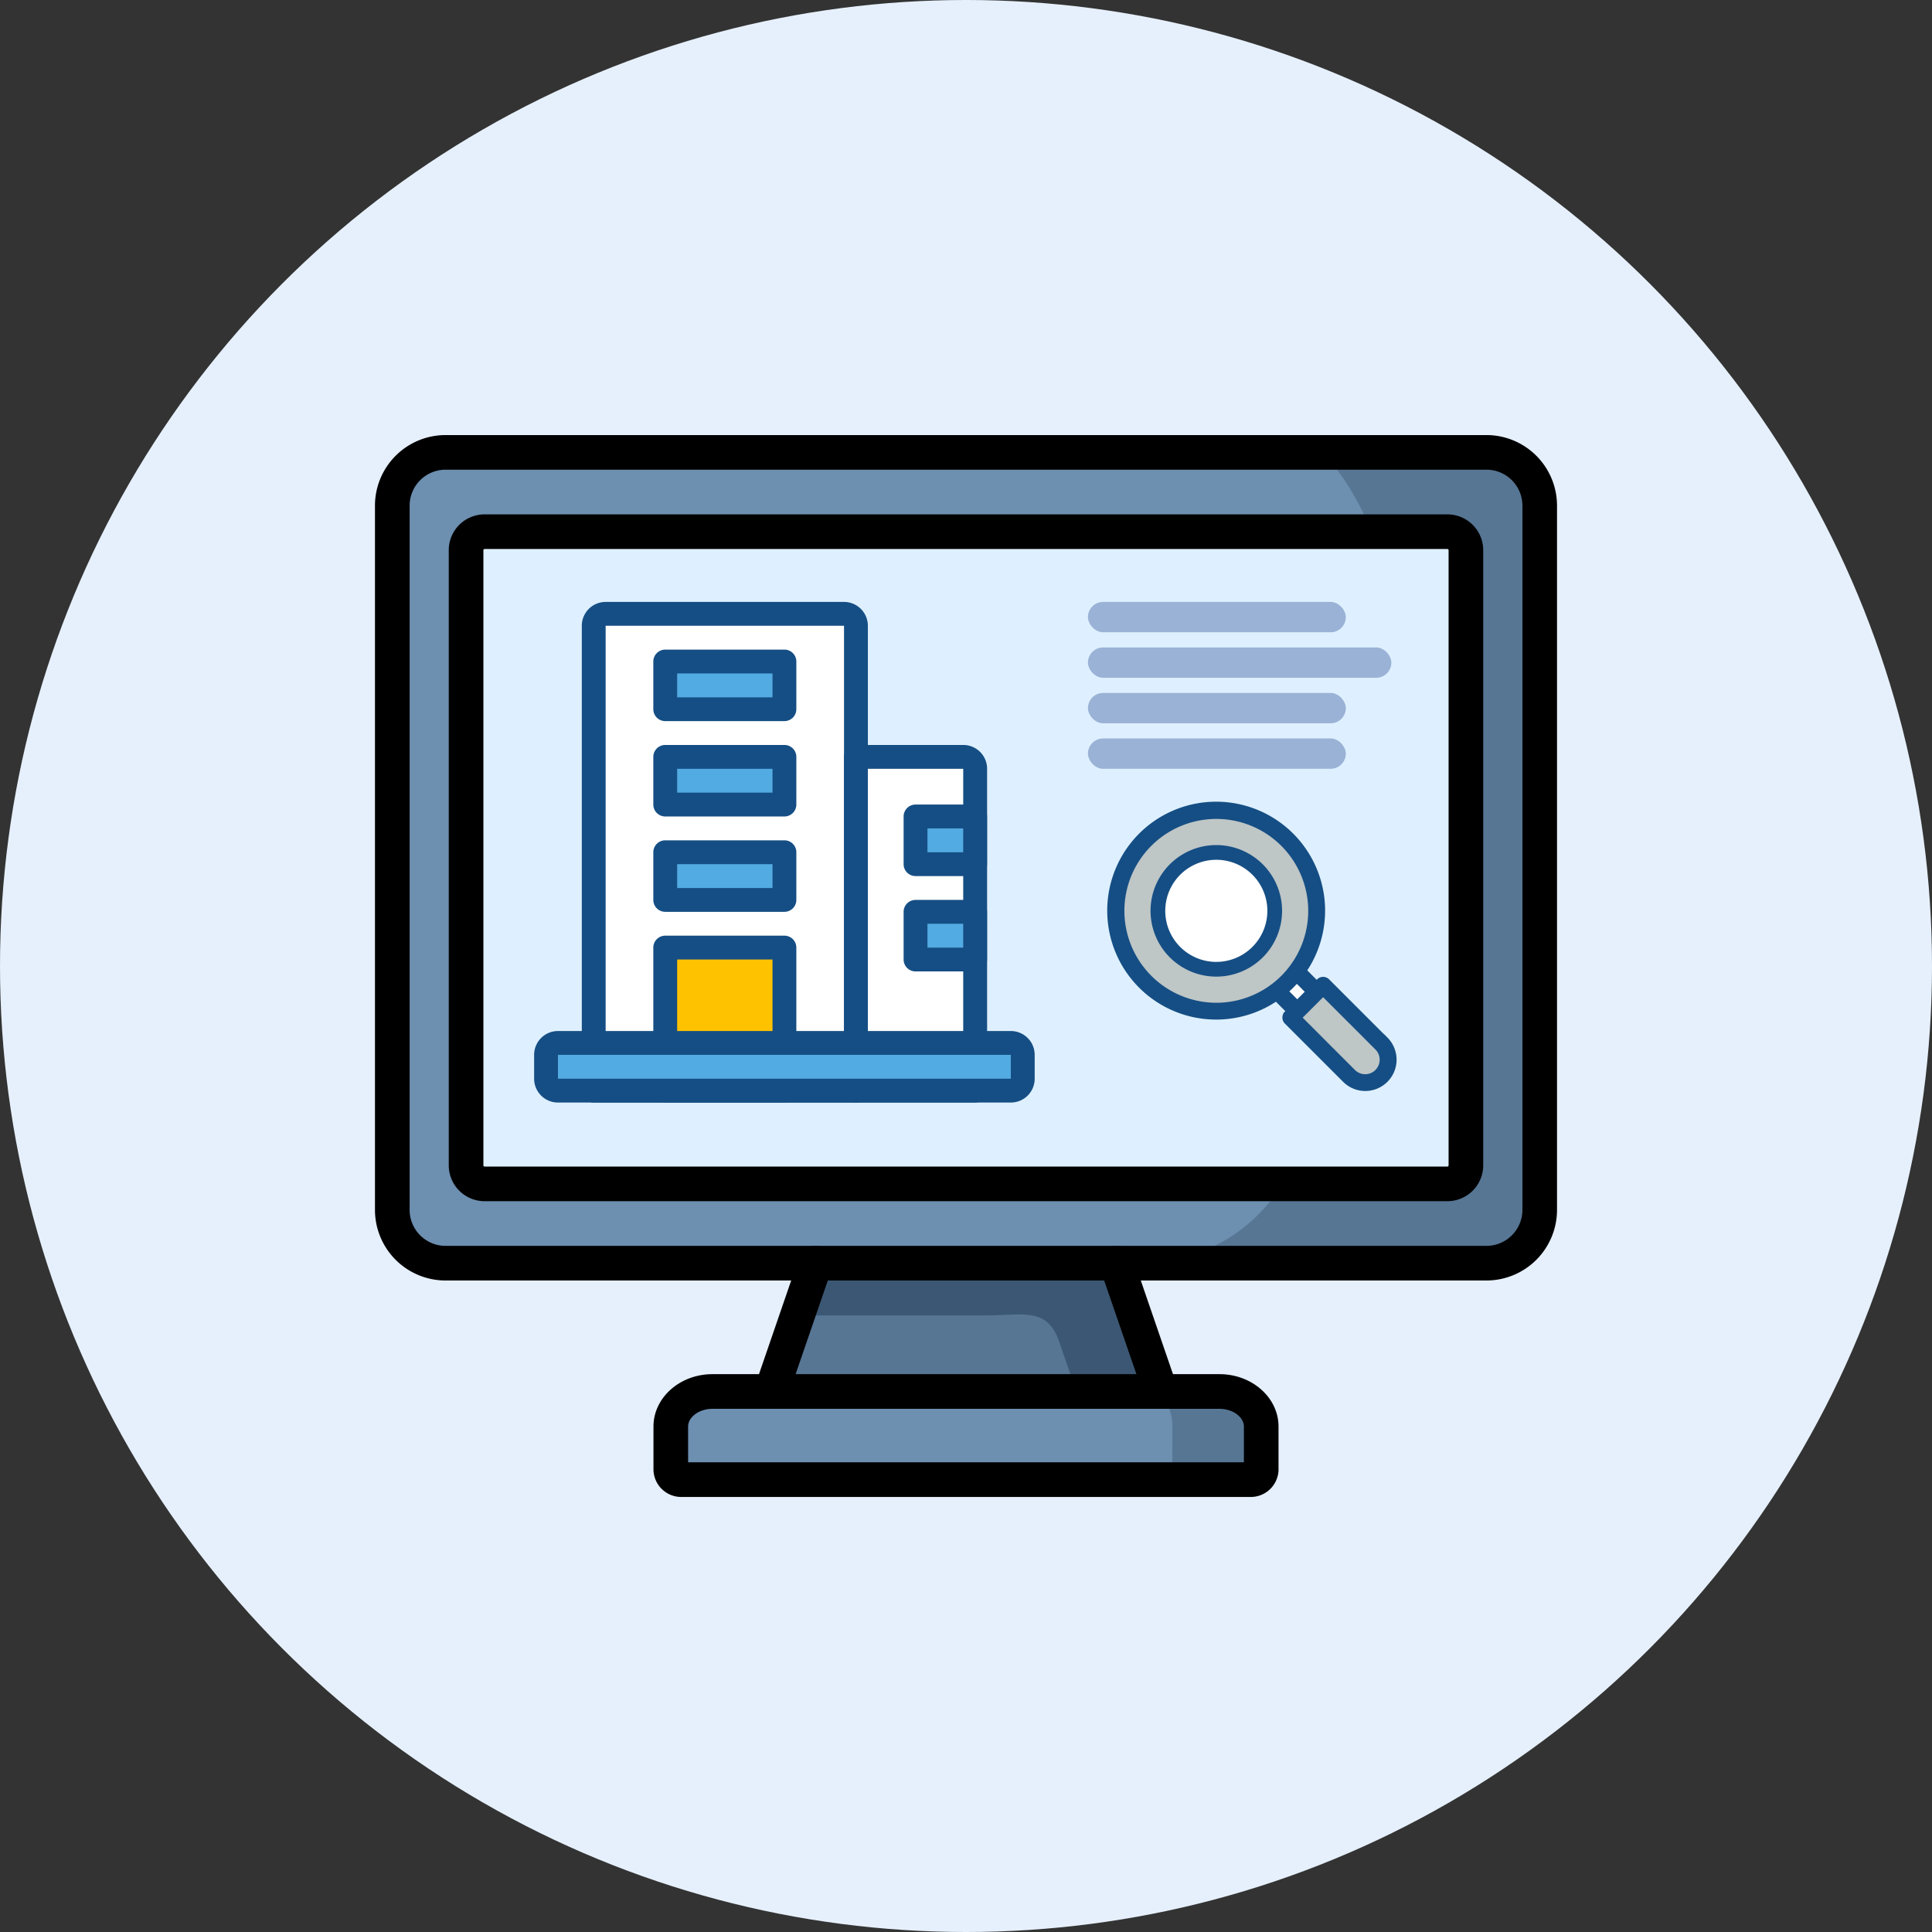
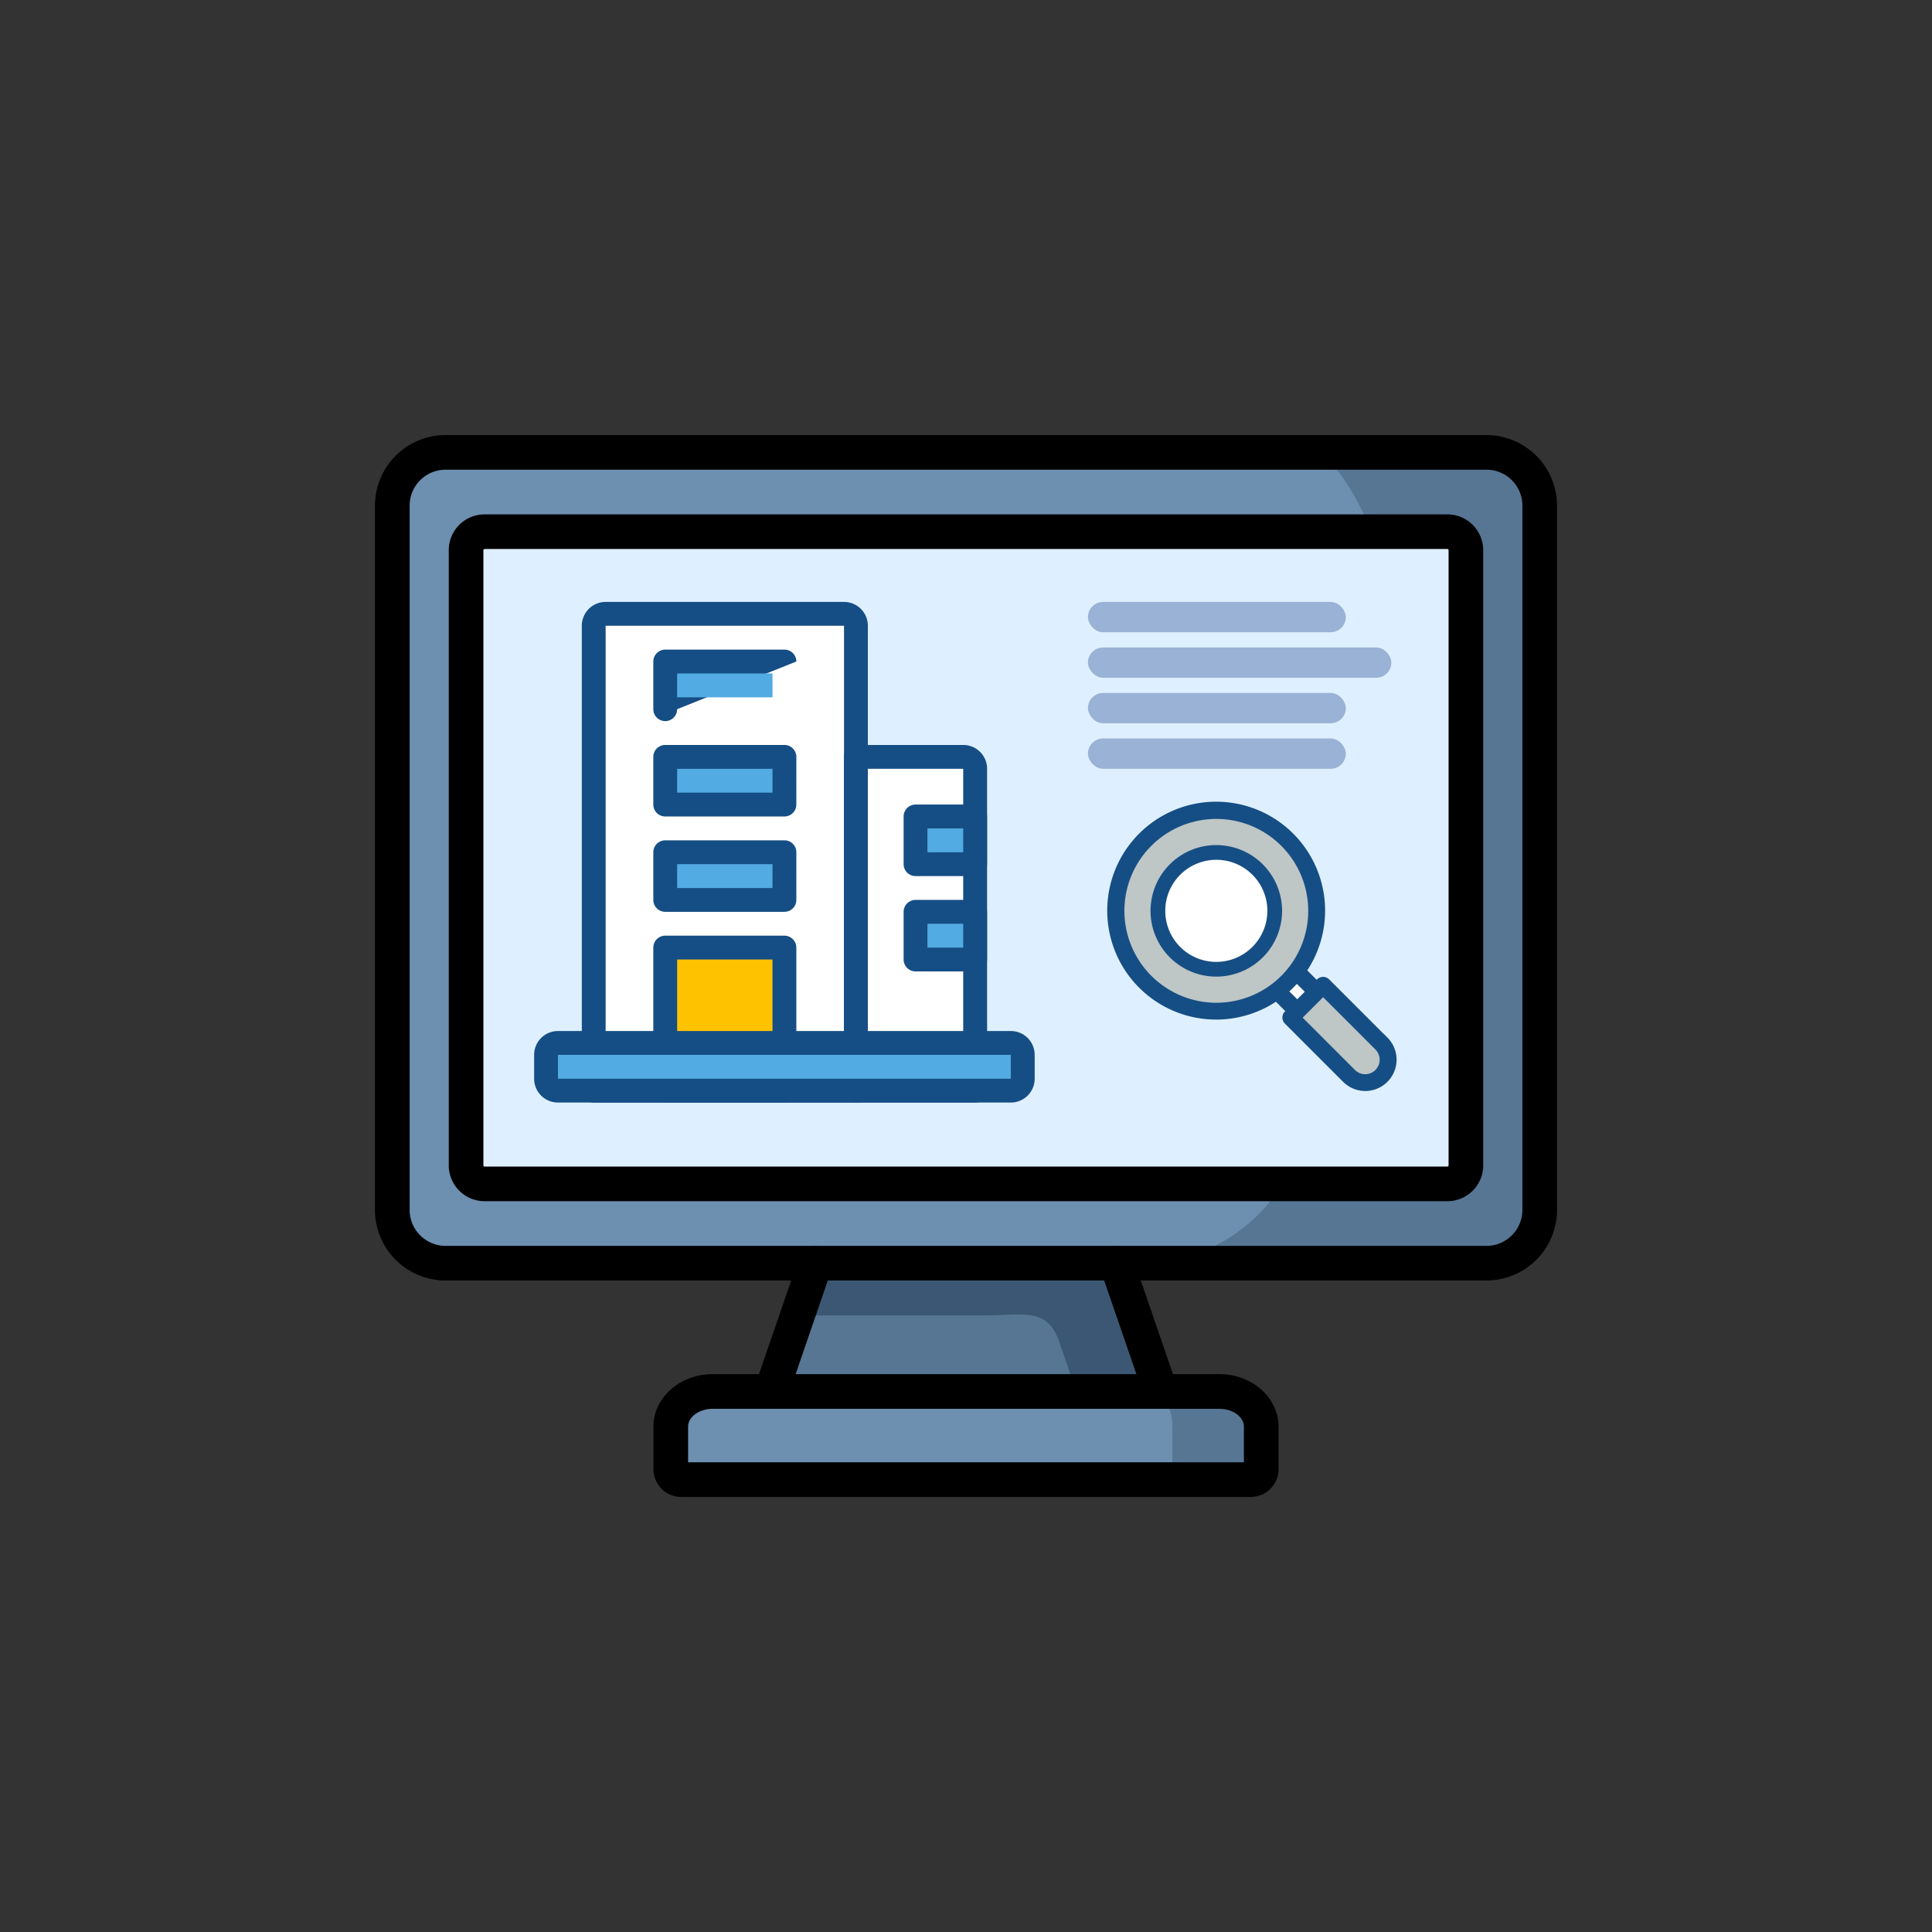
<svg xmlns="http://www.w3.org/2000/svg" width="186" height="186" viewBox="0 0 186 186">
  <rect x="0" y="0" width="186" height="186" fill="#333333" stroke="none" />
  <g id="main-contents-04-re" transform="translate(-879 -519)">
    <g id="main-contents-05-none" transform="translate(879 519)">
-       <circle id="타원_24" data-name="타원 24" cx="93" cy="93" r="93" fill="#e6f0fc" />
      <g id="그룹_104" data-name="그룹 104" transform="translate(36.099 41.885)">
        <path id="패스_752" data-name="패스 752" d="M175.925,384.722l-4.247,12.353h37.484l-4.247-12.353Z" transform="translate(-133.519 -304.995)" fill="#577694" fill-rule="evenodd" />
        <path id="패스_753" data-name="패스 753" d="M128.133,443.673v4.2a1.016,1.016,0,0,0,1.089.913h54.664a1.016,1.016,0,0,0,1.089-.913v-4.2c0-1.857-1.8-3.375-4.015-3.375H132.141c-2.2,0-4.008,1.517-4.008,3.375Z" transform="translate(-99.653 -348.219)" fill="#6d8fb0" fill-rule="evenodd" />
        <path id="패스_754" data-name="패스 754" d="M183.014,389.748h18.159c3.557,0,5.883-.829,7.037,2.539l1.649,4.788h8.12l-4.247-12.353H184.741Z" transform="translate(-142.335 -304.996)" fill="#3c5773" fill-rule="evenodd" />
        <path id="패스_755" data-name="패스 755" d="M347.874,448.783a1.016,1.016,0,0,0,1.089-.913v-4.2c0-1.857-1.8-3.375-4.015-3.375h-5.961a4.514,4.514,0,0,1,1.424,3.31l-.006,5.174Z" transform="translate(-263.641 -348.219)" fill="#577694" fill-rule="evenodd" />
        <path id="패스_756" data-name="패스 756" d="M7.5,106.468a5.138,5.138,0,0,0,5.129,5.123h100.2a5.139,5.139,0,0,0,5.136-5.123V38.647a5.137,5.137,0,0,0-5.136-5.116H12.629A5.136,5.136,0,0,0,7.5,38.647Z" transform="translate(-5.833 -31.864)" fill="#6d8fb0" fill-rule="evenodd" />
        <path id="패스_757" data-name="패스 757" d="M39.478,69.658v59.234a1.785,1.785,0,0,0,1.778,1.78h92.7a1.785,1.785,0,0,0,1.778-1.78V69.658a1.784,1.784,0,0,0-1.778-1.774h-92.7a1.784,1.784,0,0,0-1.778,1.774Z" transform="translate(-30.703 -58.581)" fill="#def0ff" fill-rule="evenodd" />
        <path id="패스_758" data-name="패스 758" d="M368.81,106.468V38.647a5.137,5.137,0,0,0-5.136-5.116H347.68c1.534,1.131,3.518,4.158,4.949,7.636h7.294a1.78,1.78,0,0,1,1.778,1.774v59.234a1.785,1.785,0,0,1-1.778,1.78H344.045a16,16,0,0,1-14.015,7.636h33.644a5.139,5.139,0,0,0,5.136-5.123Z" transform="translate(-256.674 -31.864)" fill="#577694" fill-rule="evenodd" />
        <path id="패스_759" data-name="패스 759" d="M203.328,392.908a1.668,1.668,0,0,1-1.576-1.126L197.5,379.429a1.667,1.667,0,1,1,3.153-1.084L204.9,390.7a1.668,1.668,0,0,1-1.577,2.209Zm-37.484,0a1.668,1.668,0,0,1-1.577-2.209l4.247-12.353a1.667,1.667,0,1,1,3.153,1.084l-4.246,12.353A1.668,1.668,0,0,1,165.844,392.908Z" transform="translate(-127.684 -299.161)" />
        <path id="패스_760" data-name="패스 760" d="M178.053,444.617H123.389a2.675,2.675,0,0,1-2.756-2.58v-4.2c0-2.78,2.546-5.041,5.675-5.041h48.819c3.133,0,5.682,2.262,5.682,5.041v4.2A2.675,2.675,0,0,1,178.053,444.617Zm-54.086-3.334h53.508V437.84c0-.925-1.075-1.707-2.348-1.707H126.308c-1.269,0-2.341.782-2.341,1.707Z" transform="translate(-93.82 -342.386)" />
        <path id="패스_761" data-name="패스 761" d="M128.12,126.506h-92.7a3.45,3.45,0,0,1-3.445-3.447V63.825a3.447,3.447,0,0,1,3.445-3.441h92.7a3.447,3.447,0,0,1,3.445,3.441v59.234A3.45,3.45,0,0,1,128.12,126.506Zm-92.7-62.788a.118.118,0,0,0-.111.107v59.234a.118.118,0,0,0,.111.113h92.7a.118.118,0,0,0,.111-.113V63.825a.118.118,0,0,0-.111-.107Z" transform="translate(-24.87 -52.748)" />
        <path id="패스_762" data-name="패스 762" d="M107,107.424H6.8a6.8,6.8,0,0,1-6.8-6.79V32.814a6.8,6.8,0,0,1,6.8-6.783H107a6.8,6.8,0,0,1,6.8,6.783v67.821A6.8,6.8,0,0,1,107,107.424ZM6.8,29.365a3.46,3.46,0,0,0-3.462,3.449v67.821A3.463,3.463,0,0,0,6.8,104.09H107a3.466,3.466,0,0,0,3.469-3.456V32.814A3.463,3.463,0,0,0,107,29.365Z" transform="translate(0 -26.031)" />
        <g id="그룹_160" data-name="그룹 160" transform="translate(15.323 16.065)">
          <path id="패스_836" data-name="패스 836" d="M209.295,586h22.95a2.294,2.294,0,0,1,2.295,2.3v44.752a1.148,1.148,0,0,1-1.147,1.147H208.147A1.148,1.148,0,0,1,207,633.047V588.3A2.294,2.294,0,0,1,209.295,586Z" transform="translate(-202.41 -586)" fill="#154e84" />
          <path id="패스_837" data-name="패스 837" d="M231.95,631.6V588H209v43.6Z" transform="translate(-202.115 -585.705)" fill="#fff" />
          <path id="패스_838" data-name="패스 838" d="M229,599.147A1.148,1.148,0,0,1,230.148,598h10.327a2.294,2.294,0,0,1,2.3,2.295v30.982a1.148,1.148,0,0,1-1.148,1.147H230.148A1.148,1.148,0,0,1,229,631.277Z" transform="translate(-199.165 -584.23)" fill="#154e84" />
          <path id="패스_839" data-name="패스 839" d="M231,600v29.835h9.18V600Z" transform="translate(-198.87 -583.935)" fill="#fff" />
          <path id="패스_840" data-name="패스 840" d="M213,615.148A1.148,1.148,0,0,1,214.147,614h11.475a1.148,1.148,0,0,1,1.147,1.147v13.77a1.148,1.148,0,0,1-1.147,1.147H214.147A1.148,1.148,0,0,1,213,628.917Z" transform="translate(-201.525 -581.87)" fill="#154e84" />
          <path id="패스_841" data-name="패스 841" d="M215,616v11.475h9.18V616Z" transform="translate(-201.23 -581.575)" fill="#ffc200" />
          <path id="패스_842" data-name="패스 842" d="M248.9,628.885h-43.6A2.294,2.294,0,0,1,203,626.59V624.3a2.294,2.294,0,0,1,2.295-2.3h43.6a2.294,2.294,0,0,1,2.295,2.3v2.295A2.294,2.294,0,0,1,248.9,628.885Z" transform="translate(-203 -580.69)" fill="#154e84" />
          <path id="패스_843" data-name="패스 843" d="M248.6,626.295V624H205v2.295Z" transform="translate(-202.705 -580.396)" fill="#52abe2" />
-           <path id="패스_844" data-name="패스 844" d="M226.77,591.147A1.148,1.148,0,0,0,225.622,590H214.147A1.148,1.148,0,0,0,213,591.147v4.59a1.148,1.148,0,0,0,1.147,1.147h11.475a1.148,1.148,0,0,0,1.147-1.147Z" transform="translate(-201.525 -585.41)" fill="#154e84" />
+           <path id="패스_844" data-name="패스 844" d="M226.77,591.147A1.148,1.148,0,0,0,225.622,590H214.147A1.148,1.148,0,0,0,213,591.147v4.59a1.148,1.148,0,0,0,1.147,1.147a1.148,1.148,0,0,0,1.147-1.147Z" transform="translate(-201.525 -585.41)" fill="#154e84" />
          <path id="패스_845" data-name="패스 845" d="M224.18,592v2.3H215V592Z" transform="translate(-201.23 -585.115)" fill="#52abe2" />
          <path id="패스_846" data-name="패스 846" d="M226.77,599.147A1.148,1.148,0,0,0,225.622,598H214.147A1.148,1.148,0,0,0,213,599.147v4.59a1.148,1.148,0,0,0,1.147,1.148h11.475a1.148,1.148,0,0,0,1.147-1.148Z" transform="translate(-201.525 -584.23)" fill="#154e84" />
          <path id="패스_847" data-name="패스 847" d="M224.18,600v2.295H215V600Z" transform="translate(-201.23 -583.935)" fill="#52abe2" />
          <path id="패스_848" data-name="패스 848" d="M226.77,607.147A1.148,1.148,0,0,0,225.622,606H214.147A1.148,1.148,0,0,0,213,607.147v4.59a1.148,1.148,0,0,0,1.147,1.148h11.475a1.148,1.148,0,0,0,1.147-1.148Z" transform="translate(-201.525 -583.05)" fill="#154e84" />
          <path id="패스_849" data-name="패스 849" d="M224.18,608V610.3H215V608Z" transform="translate(-201.23 -582.755)" fill="#52abe2" />
          <path id="패스_850" data-name="패스 850" d="M242.032,604.148A1.148,1.148,0,0,0,240.885,603h-5.737A1.148,1.148,0,0,0,234,604.148v4.59a1.148,1.148,0,0,0,1.148,1.148h5.737a1.148,1.148,0,0,0,1.148-1.148Z" transform="translate(-198.428 -583.493)" fill="#154e84" />
          <path id="패스_851" data-name="패스 851" d="M239.442,605V607.3H236V605Z" transform="translate(-198.133 -583.198)" fill="#52abe2" />
          <path id="패스_852" data-name="패스 852" d="M242.032,612.148A1.148,1.148,0,0,0,240.885,611h-5.737A1.148,1.148,0,0,0,234,612.148v4.59a1.148,1.148,0,0,0,1.148,1.147h5.737a1.148,1.148,0,0,0,1.148-1.147Z" transform="translate(-198.428 -582.313)" fill="#154e84" />
          <path id="패스_853" data-name="패스 853" d="M239.442,613v2.3H236V613Z" transform="translate(-198.133 -582.018)" fill="#52abe2" />
        </g>
        <rect id="사각형_116" data-name="사각형 116" width="24.827" height="2.921" rx="1.46" transform="translate(68.641 16.065)" fill="#9ab2d5" />
        <rect id="사각형_117" data-name="사각형 117" width="29.209" height="2.921" rx="1.46" transform="translate(68.641 20.446)" fill="#9ab2d5" />
        <rect id="사각형_118" data-name="사각형 118" width="24.827" height="2.921" rx="1.46" transform="translate(68.641 24.827)" fill="#9ab2d5" />
        <rect id="사각형_119" data-name="사각형 119" width="24.827" height="2.921" rx="1.46" transform="translate(68.641 29.209)" fill="#9ab2d5" />
        <g id="그룹_167" data-name="그룹 167" transform="translate(71.027 35.833)">
          <g id="그룹_157" data-name="그룹 157" transform="translate(0 0)">
            <g id="그룹_150" data-name="그룹 150" transform="translate(15.804 15.804)">
              <rect id="사각형_114" data-name="사각형 114" width="2.644" height="2.77" transform="translate(0 1.87) rotate(-45)" fill="#fff" />
            </g>
            <g id="그룹_151" data-name="그룹 151" transform="translate(0.312 0.312)">
              <circle id="타원_141" data-name="타원 141" cx="9.66" cy="9.66" r="9.66" fill="#bec6c6" />
            </g>
            <g id="그룹_152" data-name="그룹 152" transform="translate(4.348 4.348)">
              <ellipse id="타원_142" data-name="타원 142" cx="5.624" cy="5.624" rx="5.624" ry="5.624" transform="translate(0 0)" fill="#fff" />
            </g>
            <g id="그룹_154" data-name="그룹 154" transform="translate(8.207 8.207)">
              <ellipse id="타원_143" data-name="타원 143" cx="1.765" cy="1.765" rx="1.765" ry="1.765" transform="translate(0 0)" fill="#fff" />
            </g>
            <g id="그룹_155" data-name="그룹 155" transform="translate(17.139 17.139)">
              <path id="패스_855" data-name="패스 855" d="M74.167,60.369a2.188,2.188,0,0,1-1.558-.644L67,54.116,70.116,51l5.609,5.609a2.2,2.2,0,0,1-1.558,3.76Z" transform="translate(-67 -51)" fill="#bec6c6" />
            </g>
            <g id="그룹_156" data-name="그룹 156" transform="translate(0 0)">
              <path id="패스_858" data-name="패스 858" d="M21.832,0a5.832,5.832,0,1,0,5.832,5.832A5.839,5.839,0,0,0,21.832,0Zm0,11.247a5.415,5.415,0,1,1,5.415-5.415A5.422,5.422,0,0,1,21.832,11.247Z" transform="translate(-11.86 4.14)" fill="#154e84" stroke="#154e84" stroke-width="1" />
              <path id="패스_859" data-name="패스 859" d="M38.085,18.528l-5.609-5.609a.311.311,0,0,0-.441,0l-.4.4-1.554-1.554a9.988,9.988,0,1,0-2.31,2.31l1.554,1.554-.4.4a.311.311,0,0,0,0,.441l5.609,5.609a2.515,2.515,0,0,0,3.557-3.557ZM12.623,5.972a9.349,9.349,0,1,1,9.349,9.349A9.359,9.359,0,0,1,12.623,5.972ZM28.268,13.7A10.089,10.089,0,0,0,29.7,12.268l1.494,1.494-1.429,1.429Zm9.376,7.947a1.894,1.894,0,0,1-2.676,0L29.58,16.255l2.676-2.676,5.389,5.389A1.891,1.891,0,0,1,37.644,21.644Z" transform="translate(-12 4)" fill="#154e84" stroke="#154e84" stroke-width="1" />
            </g>
          </g>
        </g>
      </g>
    </g>
  </g>
</svg>